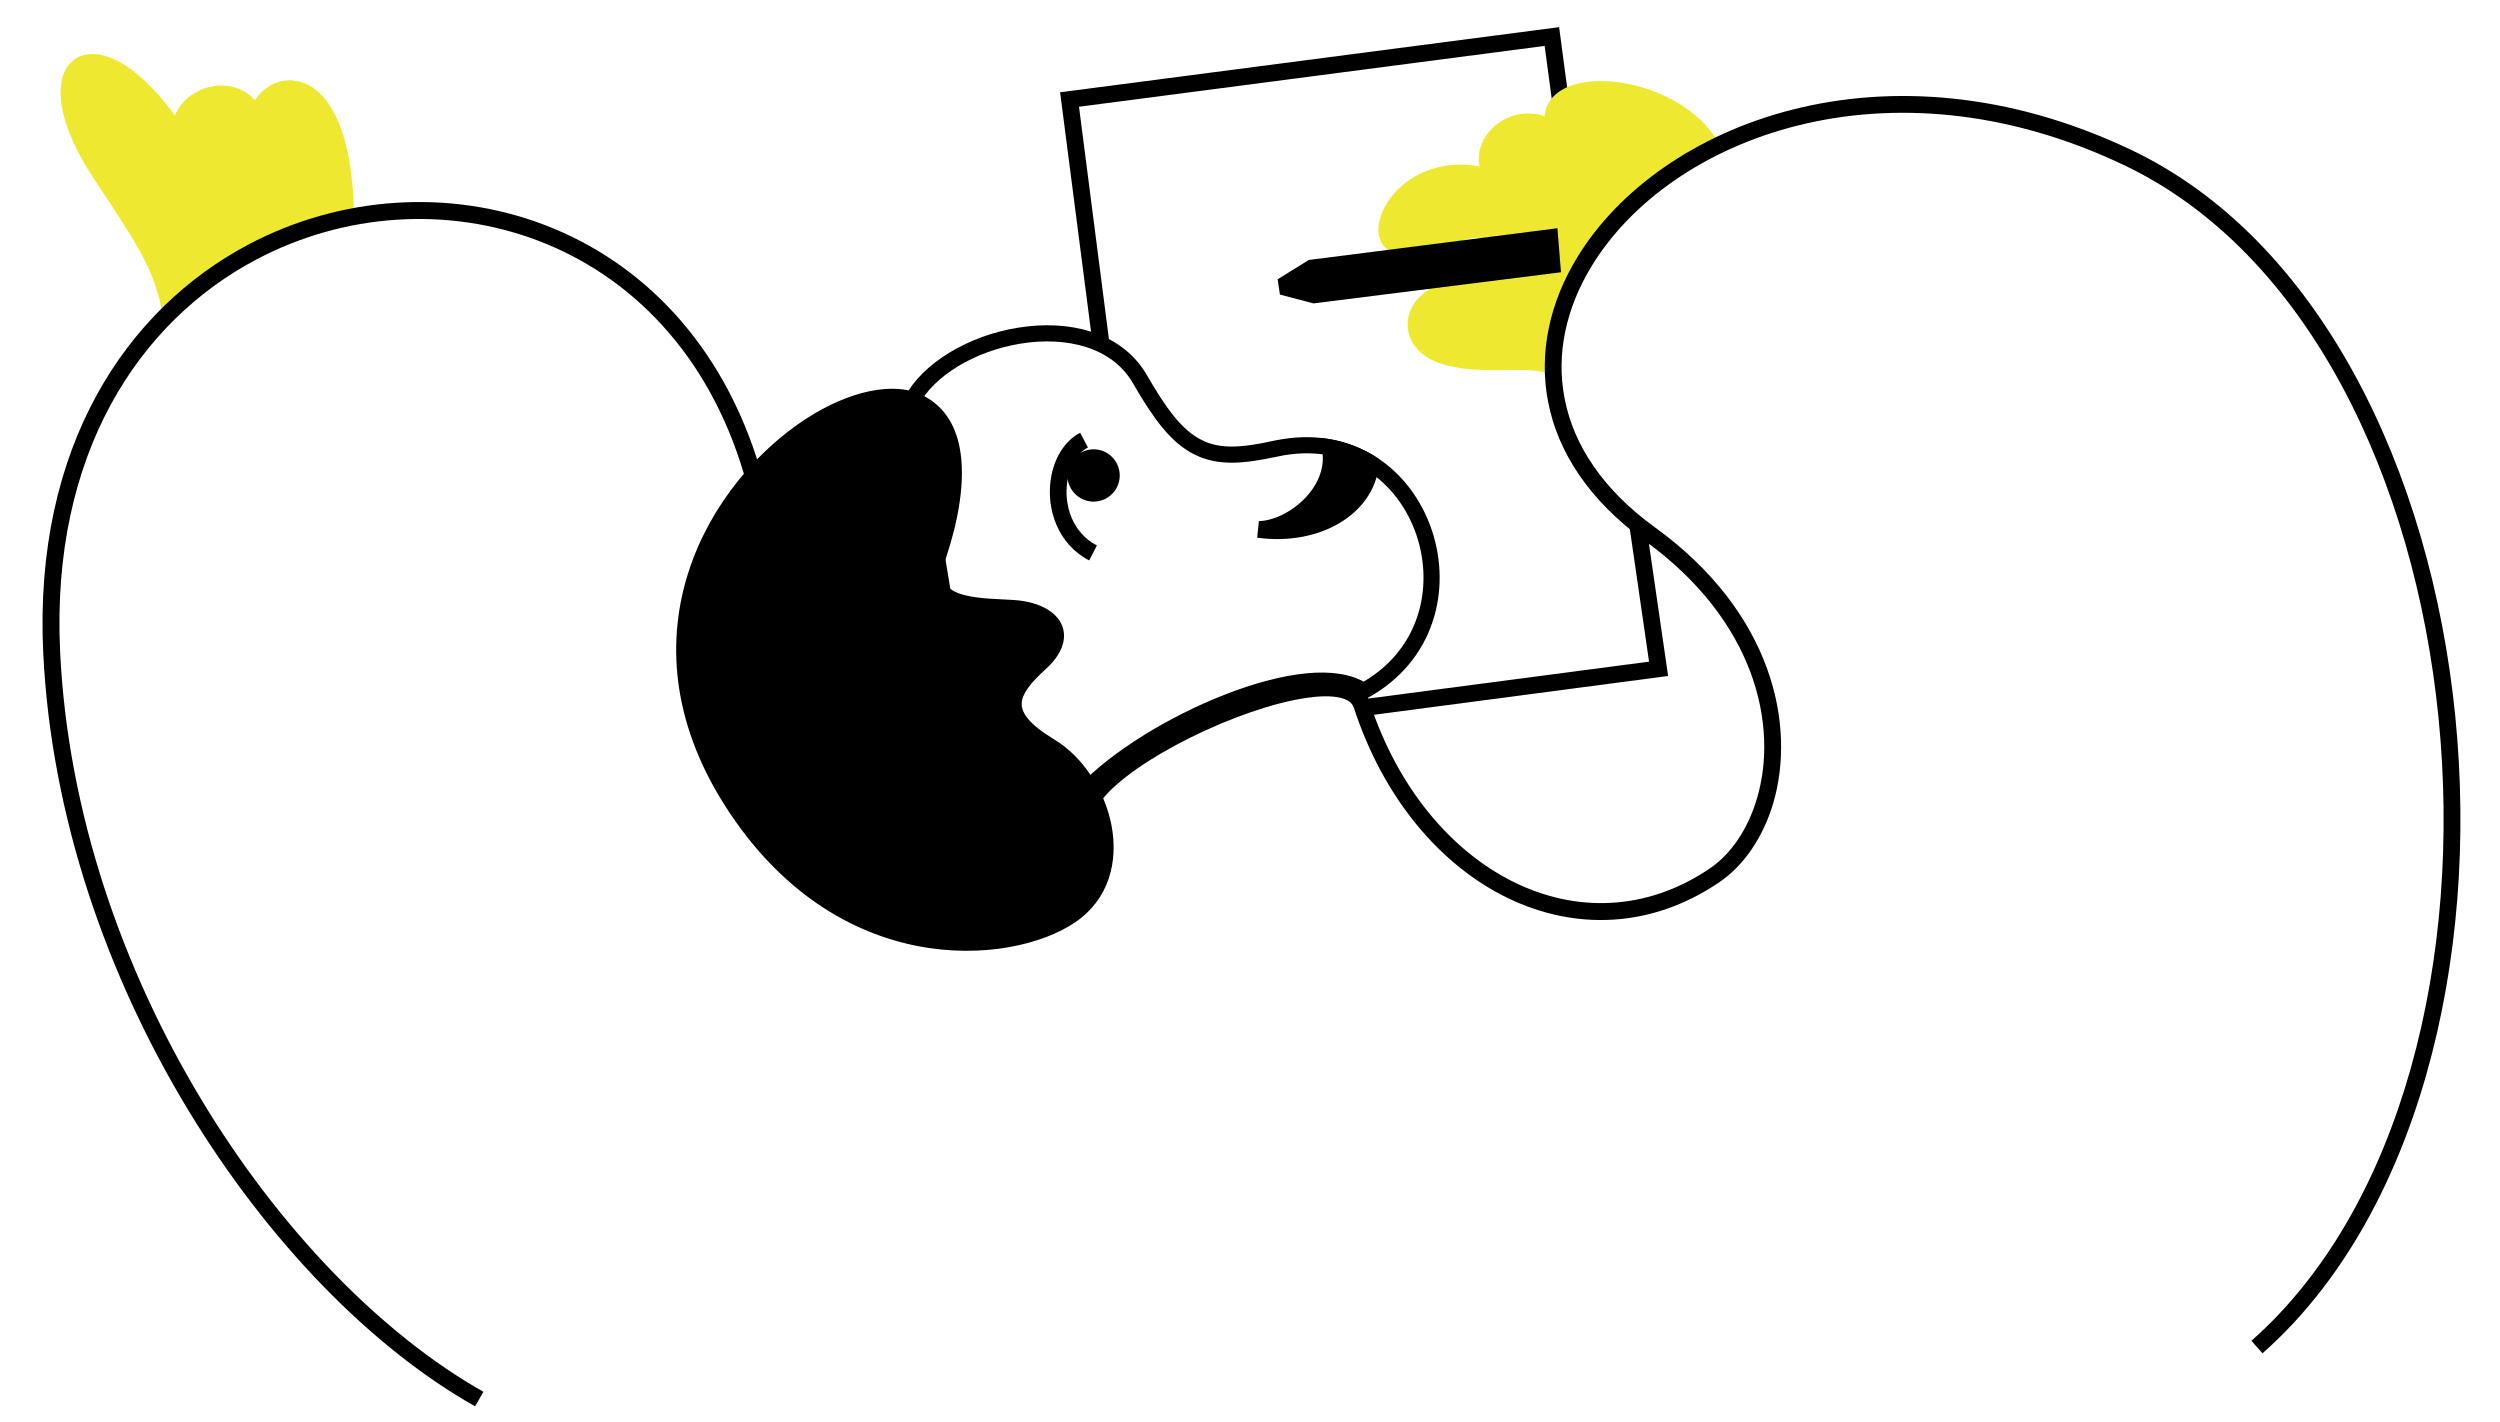
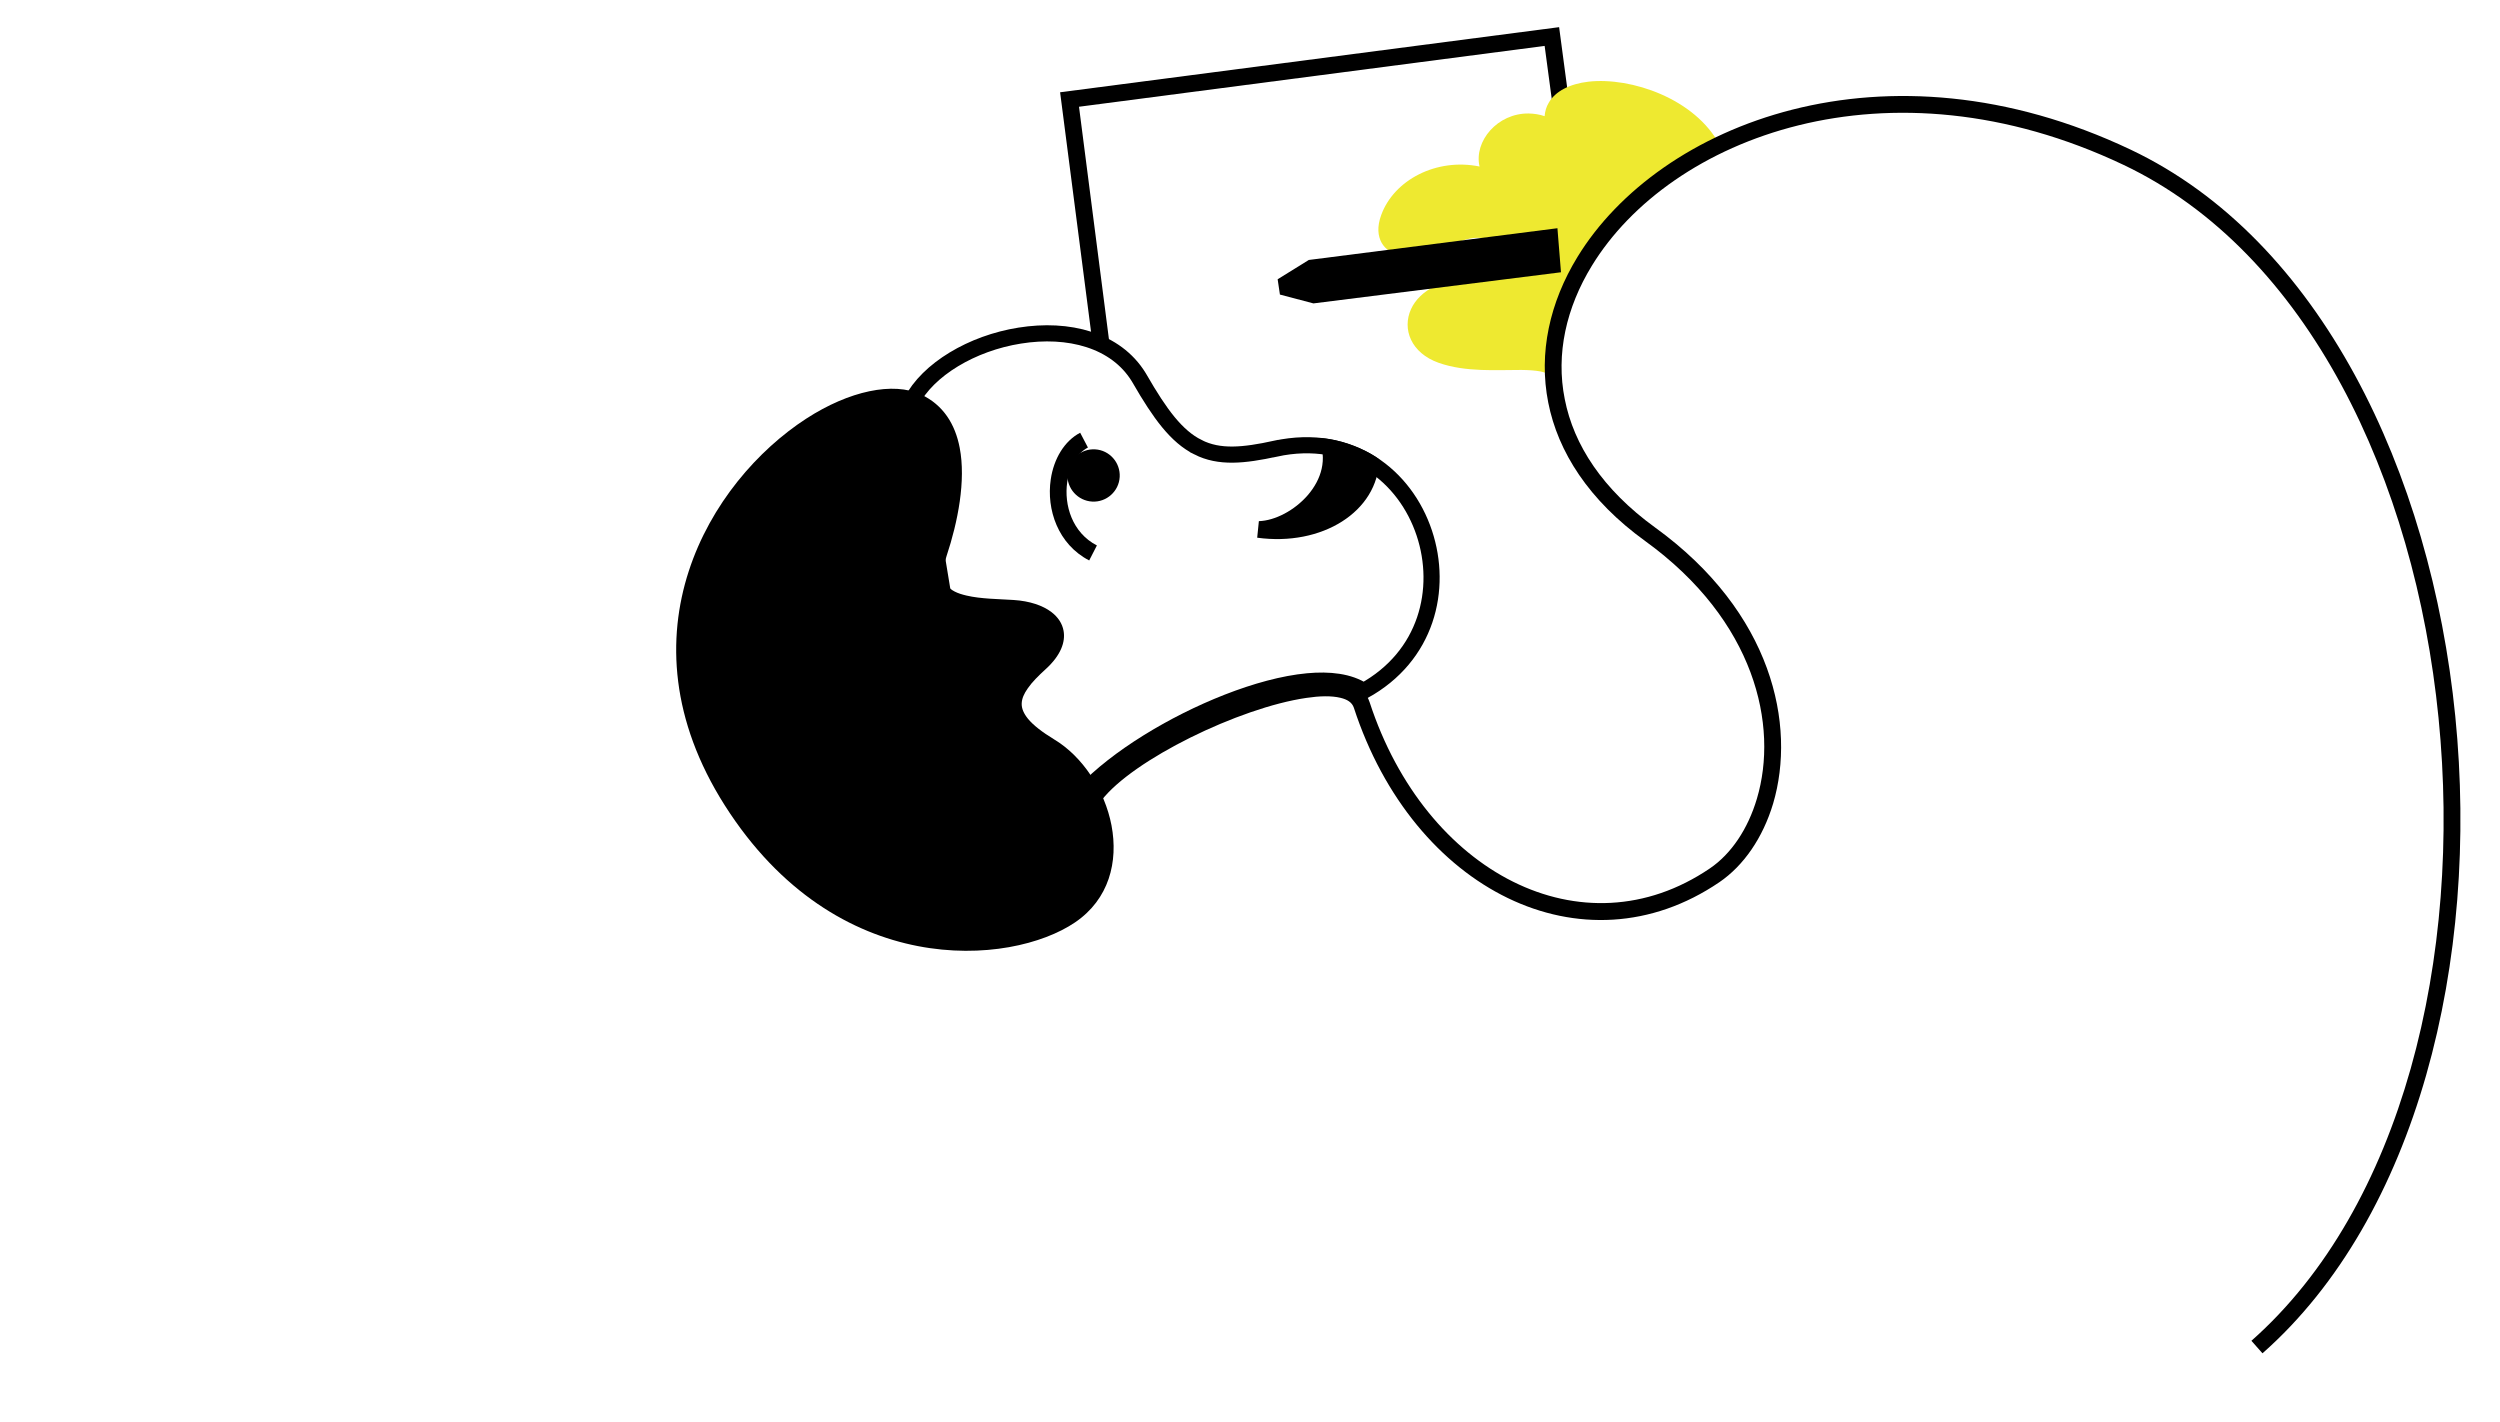
<svg xmlns="http://www.w3.org/2000/svg" width="510" height="290" viewBox="0 0 510 290" fill="none">
-   <path fill-rule="evenodd" clip-rule="evenodd" d="M278.283 146.077L340.296 137.898L335.778 106.743L332.385 107.242L336.406 134.973L277.094 142.771L278.283 146.077Z" fill="black" />
  <path fill-rule="evenodd" clip-rule="evenodd" d="M226.427 70.79C223.037 44.619 220.117 21.777 220.117 21.777C232.042 20.22 303.183 10.922 315.107 9.366L316.742 21.577L320.133 21.109L318.06 5.541L216.261 18.824L222.927 70.41L226.427 70.79Z" fill="black" />
-   <path fill-rule="evenodd" clip-rule="evenodd" d="M33.294 64.722C43.617 53.86 56.375 46.709 72.196 44.037C72.075 32.868 70.022 25.835 67.406 21.747C65.161 18.215 62.438 16.697 59.879 16.422C56.723 16.082 53.724 17.754 52.004 20.467C48.576 16.569 43.019 16.731 39.237 19.264C37.675 20.314 36.392 21.78 35.693 23.547C31.466 17.766 27.418 14.203 24.039 12.446C20.756 10.762 17.986 10.676 15.995 11.636C13.933 12.659 12.508 14.886 12.357 18.253C12.166 22.32 13.939 28.367 18.589 35.575C26.998 48.569 31.626 54.337 33.294 64.722Z" fill="#EEE930" />
  <path d="M208.026 68.461C217.95 66.867 227.628 69.339 232.292 76.928L232.51 77.294C236.642 84.466 240.019 89.055 244.391 91.231L244.391 91.234C248.747 93.443 253.689 92.944 260.21 91.528L260.211 91.529C275.626 88.209 286.698 97.142 290.56 108.76C294.343 120.144 291.12 133.865 278.168 140.967C275.26 139.015 271.164 138.579 266.786 138.985C261.841 139.445 256.134 141.014 250.413 143.254C239.301 147.603 227.754 154.634 221.229 161.567L198.942 161.082L185.913 81.96C189.277 75.373 198.293 69.998 208.021 68.462L208.026 68.461Z" stroke="black" stroke-width="3.294" />
-   <path fill-rule="evenodd" clip-rule="evenodd" d="M155.077 95.741C139.701 43.939 88.29 30.015 50.717 49.863C25.764 63.059 6.838 91.154 8.814 133.09C12.024 200.354 54.899 263.171 96.922 286.896L98.618 283.927C57.384 260.621 15.384 198.943 12.263 132.904C10.35 92.659 28.345 65.576 52.33 52.921C88.166 33.978 137.139 47.301 151.772 96.717L155.077 95.741Z" fill="black" />
  <path fill-rule="evenodd" clip-rule="evenodd" d="M350.852 29.656C345.832 20.096 332.709 15.697 324.088 16.657C320.201 17.097 317.249 18.647 315.938 20.974C315.458 21.758 315.189 22.677 315.101 23.701C314.031 23.33 312.95 23.179 311.892 23.152C305.479 23.048 300.645 28.827 301.826 33.97C293.014 32.177 284.383 36.717 281.78 43.833C280.865 46.306 281.106 48.158 281.842 49.508C282.636 50.922 284.081 51.843 285.93 52.225C288.917 52.856 293.044 52.023 296.01 50.223C298.683 48.626 301.041 48.227 302.979 48.676C305.658 49.26 307.442 51.383 307.828 53.429C307.967 54.309 307.856 55.176 307.261 55.798C306.599 56.509 305.399 56.817 303.692 56.692C294.601 56.005 289.524 59.37 287.857 63.048C285.981 67.151 287.862 72.022 293.485 74.013C299.017 75.969 305.433 75.448 310.355 75.469C311.849 75.489 313.153 75.562 314.263 75.779C315.063 75.948 315.737 76.171 316.179 76.632C319.617 53.766 330.838 37.809 350.852 29.656Z" fill="#EEE930" />
  <path fill-rule="evenodd" clip-rule="evenodd" d="M223.4 91.668C220.45 91.506 217.927 93.767 217.764 96.718C217.604 99.638 219.864 102.162 222.814 102.324C225.734 102.484 228.258 100.224 228.419 97.304C228.581 94.353 226.32 91.829 223.4 91.668Z" fill="black" />
  <path fill-rule="evenodd" clip-rule="evenodd" d="M220.357 88.278C217.118 89.969 214.955 93.621 214.35 97.825C213.454 103.913 215.804 111.021 222.196 114.333L223.766 111.272C218.767 108.692 217.02 103.081 217.718 98.321C218.165 95.293 219.594 92.537 221.937 91.295L220.357 88.278Z" fill="black" />
  <path fill-rule="evenodd" clip-rule="evenodd" d="M281.367 93.707C278.105 91.285 272.69 89.459 268.958 89.347C272.843 98.004 263.362 106.113 256.809 106.314L256.467 109.69C269.64 111.505 281.122 104.411 281.367 93.707Z" fill="black" />
  <path fill-rule="evenodd" clip-rule="evenodd" d="M317.858 48.339L317.718 46.557L266.996 53.031L260.64 56.97L261.103 60.091L267.939 61.895L318.442 55.542L317.858 48.339Z" fill="black" />
  <path fill-rule="evenodd" clip-rule="evenodd" d="M221.95 161.239L224.671 163.319C231.05 154.977 252.819 144.366 266.481 142.375C269.214 141.965 271.616 141.911 273.46 142.355C274.814 142.679 275.81 143.263 276.185 144.374C288.314 181.587 322.975 198.853 350.745 179.973C355.697 176.6 359.623 170.928 361.723 163.909C366.434 147.936 361.622 124.959 337.621 107.594C326.925 99.84 321.037 90.76 319.213 81.438C317.353 72.207 319.525 62.731 324.728 54.232C340.716 28.068 385.097 10.817 433.162 33.617C470.783 51.451 492.628 97.798 497.461 146.449C502.323 195.132 490.167 246.244 459.287 273.521L461.546 276.074C493.177 248.153 505.862 195.948 500.877 146.106C495.894 96.201 473.233 48.814 434.64 30.522C384.571 6.77 338.444 25.2 321.806 52.418C316.124 61.702 313.843 72.016 315.842 82.126C317.815 92.142 324.064 102.018 335.63 110.381C358.072 126.632 362.846 148.018 358.413 162.916C356.577 169.108 353.182 174.187 348.812 177.155C322.888 194.766 290.783 178.046 279.421 143.306C278.835 141.498 277.566 140.212 275.645 139.452C273.329 138.515 269.94 138.392 265.982 138.984C251.566 141.089 228.696 152.45 221.95 161.239Z" fill="black" />
  <path fill-rule="evenodd" clip-rule="evenodd" d="M187.904 80.484C182.223 77.835 173.272 79.71 164.485 85.396C144.81 98.147 125.736 129.438 147.841 164.271C170.637 200.138 206.231 197.046 219.306 188.169C226.265 183.442 228.149 175.789 226.749 168.391C225.37 161.18 220.826 154.295 215.035 150.83C212.563 149.323 210.8 147.949 209.719 146.643C208.844 145.567 208.402 144.545 208.425 143.549C208.452 142.491 208.912 141.487 209.655 140.438C210.536 139.147 211.821 137.879 213.297 136.527C216.445 133.678 217.376 130.924 216.969 128.689C216.708 127.211 215.845 125.886 214.469 124.845C212.734 123.534 210.106 122.611 206.784 122.397C203.68 122.195 200.098 122.187 197.176 121.496C195.391 121.087 193.867 120.473 193.064 119.214C192.23 117.953 192.238 116.114 193.102 113.42C195.418 106.444 197.064 98.03 195.78 91.355C194.861 86.537 192.429 82.603 187.904 80.484Z" fill="black" />
</svg>